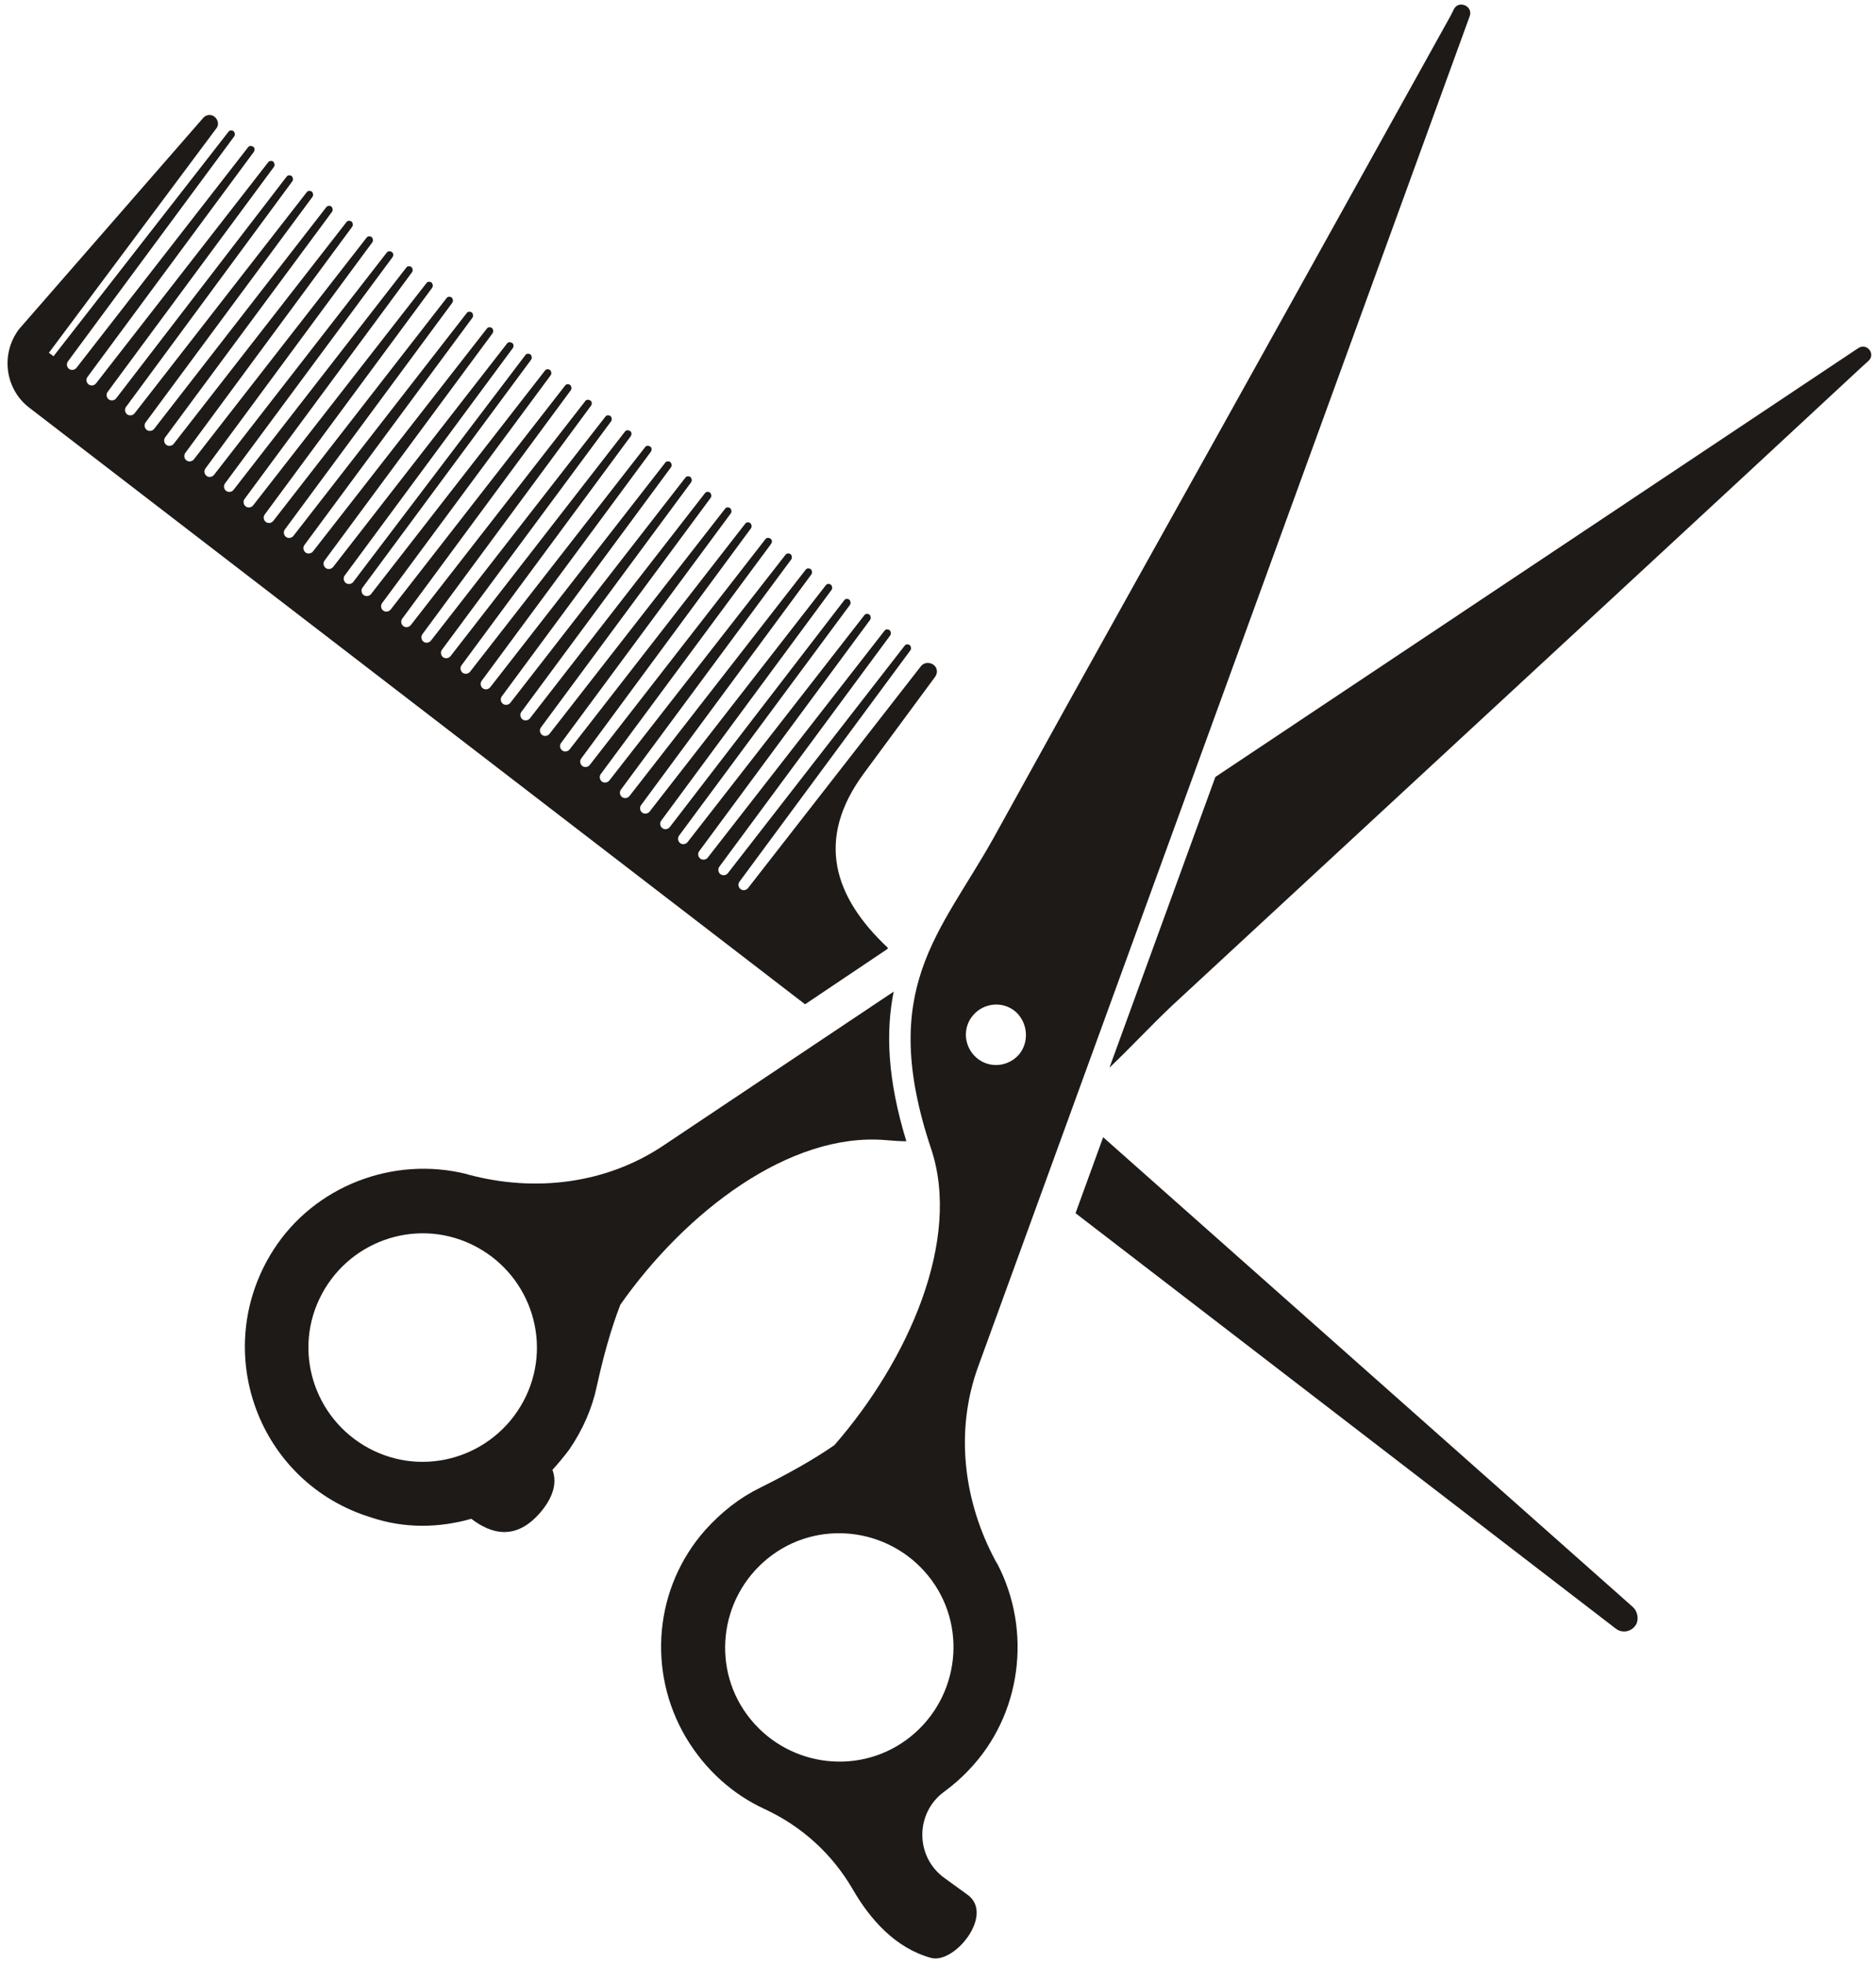
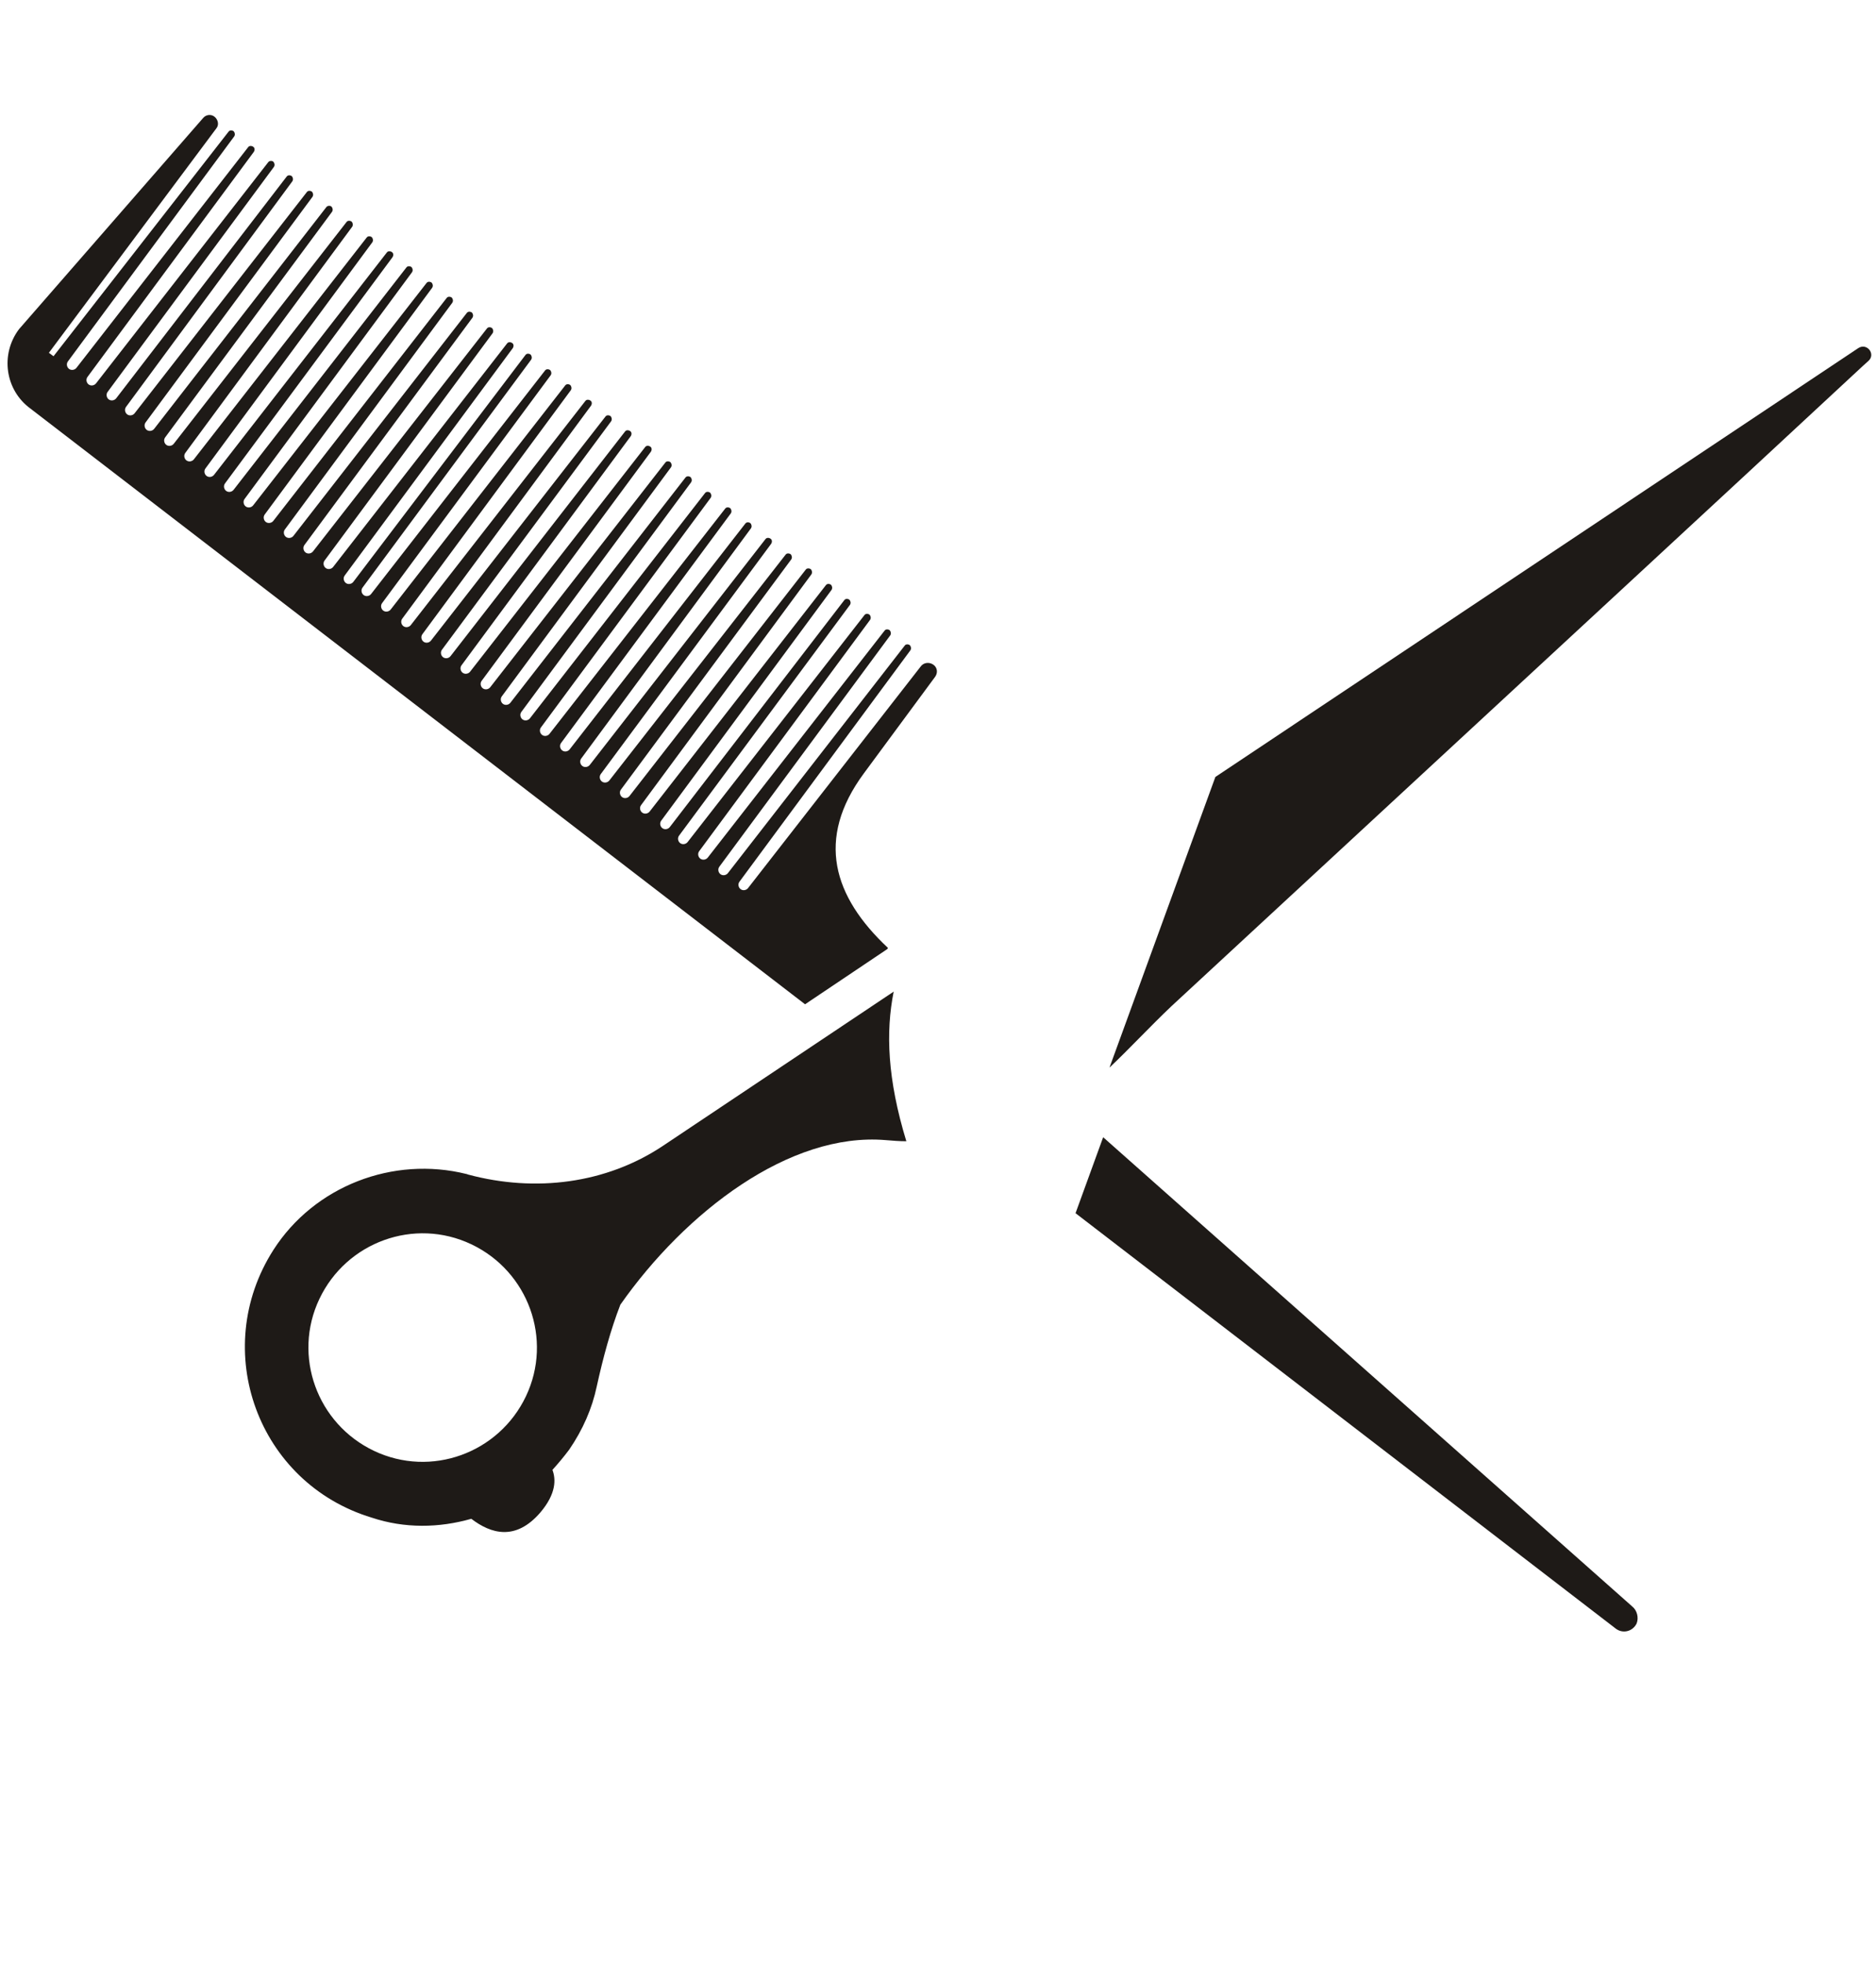
<svg xmlns="http://www.w3.org/2000/svg" fill="#1e1a17" height="341.3" preserveAspectRatio="xMidYMid meet" version="1" viewBox="75.6 90.8 326.0 341.3" width="326" zoomAndPan="magnify">
  <g>
    <g>
      <g id="change1_3">
        <path d="M229.8,255.7c0-0.1,0.1-0.1,0.1-0.2c-9.5-8.9-12.6-18.9-4.2-30.3l12.4-16.8c0.5-0.7,0.4-1.6-0.3-2.1 c-0.7-0.5-1.7-0.4-2.2,0.3l-30,38.5c-0.3,0.4-0.9,0.5-1.3,0.2c-0.4-0.3-0.5-0.9-0.2-1.3l29.7-40.2c0.2-0.3,0.1-0.7-0.1-0.9 c-0.3-0.2-0.7-0.2-0.9,0.1l-30.7,39.5c-0.3,0.4-0.9,0.5-1.3,0.2l0,0c-0.4-0.3-0.5-0.9-0.2-1.3l29.7-40.2c0.2-0.3,0.1-0.7-0.1-0.9 c-0.3-0.2-0.7-0.2-0.9,0.1l-30.7,39.4c-0.3,0.4-0.9,0.5-1.3,0.2l0,0c-0.4-0.3-0.5-0.9-0.2-1.3l29.7-40.2c0.2-0.3,0.1-0.7-0.1-0.9 c-0.3-0.2-0.7-0.2-0.9,0.1l-30.7,39.4c-0.3,0.4-0.9,0.5-1.3,0.2l0,0c-0.4-0.3-0.5-0.9-0.2-1.3l29.7-40.1c0.2-0.3,0.1-0.7-0.1-0.9 c-0.3-0.2-0.7-0.2-0.9,0.1L192,234.5c-0.3,0.4-0.9,0.5-1.3,0.2l0,0c-0.4-0.3-0.5-0.9-0.2-1.3l29.6-40.1c0.2-0.3,0.1-0.7-0.1-0.9 c-0.3-0.2-0.7-0.2-0.9,0.1l-30.6,39.3c-0.3,0.4-0.9,0.5-1.3,0.2l0,0c-0.4-0.3-0.5-0.9-0.2-1.3l29.6-40.1c0.2-0.3,0.1-0.7-0.1-0.9 c-0.3-0.2-0.7-0.2-0.9,0.1l-30.6,39.3c-0.3,0.4-0.9,0.5-1.3,0.2l0,0c-0.4-0.3-0.5-0.9-0.2-1.3l29.6-40c0.2-0.3,0.1-0.7-0.1-0.9 c-0.3-0.2-0.7-0.2-0.9,0.1l-30.6,39.2c-0.3,0.4-0.9,0.5-1.3,0.2l0,0c-0.4-0.3-0.5-0.9-0.2-1.3l29.6-40c0.2-0.3,0.2-0.7-0.1-0.9 c-0.3-0.2-0.7-0.2-0.9,0.1l-30.5,39.2c-0.3,0.4-0.9,0.5-1.3,0.2l0,0c-0.4-0.3-0.5-0.9-0.2-1.3l29.5-40c0.2-0.3,0.1-0.7-0.1-0.9 c-0.3-0.2-0.7-0.2-0.9,0.1l-30.5,39.2c-0.3,0.4-0.9,0.5-1.3,0.2l0,0c-0.4-0.3-0.5-0.9-0.2-1.3l29.5-39.9c0.2-0.3,0.1-0.7-0.1-0.9 c-0.3-0.2-0.7-0.2-0.9,0.1l-30.5,39.1c-0.3,0.4-0.9,0.5-1.3,0.2l0,0c-0.4-0.3-0.5-0.9-0.2-1.3l29.5-39.9c0.2-0.3,0.1-0.7-0.1-0.9 c-0.3-0.2-0.7-0.2-0.9,0.1l-30.4,39.1c-0.3,0.4-0.9,0.5-1.3,0.2l0,0c-0.4-0.3-0.5-0.9-0.2-1.3l29.5-39.9c0.2-0.3,0.1-0.7-0.1-0.9 c-0.3-0.2-0.7-0.2-0.9,0.1l-30.4,39.1c-0.3,0.4-0.9,0.5-1.3,0.2l0,0c-0.4-0.3-0.5-0.9-0.2-1.3l29.4-39.8c0.2-0.3,0.1-0.7-0.1-0.9 c-0.3-0.2-0.7-0.2-0.9,0.1l-30.4,39c-0.3,0.4-0.9,0.5-1.3,0.2l0,0c-0.4-0.3-0.5-0.9-0.2-1.3l29.4-39.8c0.2-0.3,0.2-0.7-0.1-0.9 c-0.3-0.2-0.7-0.2-0.9,0.1l-30.4,39c-0.3,0.4-0.9,0.5-1.3,0.2l0,0c-0.4-0.3-0.5-0.9-0.2-1.3l29.4-39.8c0.2-0.3,0.2-0.7-0.1-0.9 c-0.3-0.2-0.7-0.2-0.9,0.1l-30.3,39c-0.3,0.4-0.9,0.5-1.3,0.2l0,0c-0.4-0.3-0.5-0.9-0.2-1.3l29.4-39.7c0.2-0.3,0.1-0.7-0.1-0.9 c-0.3-0.2-0.7-0.2-0.9,0.1l-30.3,38.9c-0.3,0.4-0.9,0.5-1.3,0.2l0,0c-0.4-0.3-0.5-0.9-0.2-1.3l29.3-39.7c0.2-0.3,0.2-0.7-0.1-0.9 c-0.3-0.2-0.7-0.2-0.9,0.1l-30.3,38.9c-0.3,0.4-0.9,0.5-1.3,0.2l0,0c-0.4-0.3-0.5-0.9-0.2-1.3l29.3-39.7c0.2-0.3,0.1-0.7-0.1-0.9 c-0.3-0.2-0.7-0.2-0.9,0.1l-30.3,38.9c-0.3,0.4-0.9,0.5-1.3,0.2l0,0c-0.4-0.3-0.5-0.9-0.2-1.3l29.3-39.6c0.2-0.3,0.1-0.7-0.1-0.9 c-0.3-0.2-0.7-0.2-0.9,0.1l-30.2,38.8c-0.3,0.4-0.9,0.5-1.3,0.2l0,0c-0.4-0.3-0.5-0.9-0.2-1.3l29.3-39.6c0.2-0.3,0.1-0.7-0.1-0.9 c-0.3-0.2-0.7-0.2-0.9,0.1L137,191.9c-0.3,0.4-0.9,0.5-1.3,0.2l0,0c-0.4-0.3-0.5-0.9-0.2-1.3l29.2-39.5c0.2-0.3,0.2-0.7-0.1-0.9 s-0.7-0.2-0.9,0.1l-30.2,38.8c-0.3,0.4-0.9,0.5-1.3,0.2l0,0c-0.4-0.3-0.5-0.9-0.2-1.3l29.2-39.5c0.2-0.3,0.1-0.7-0.1-0.9 c-0.3-0.2-0.7-0.2-0.9,0.1l-30.2,38.7c-0.3,0.4-0.9,0.5-1.3,0.2l0,0c-0.4-0.3-0.5-0.9-0.2-1.3l29.2-39.5c0.2-0.3,0.1-0.7-0.1-0.9 c-0.3-0.2-0.7-0.2-0.9,0.1l-30.1,38.7c-0.3,0.4-0.9,0.5-1.3,0.2l0,0c-0.4-0.3-0.5-0.9-0.2-1.3l29.1-39.4c0.2-0.3,0.1-0.7-0.1-0.9 c-0.3-0.2-0.7-0.2-0.9,0.1l-30.1,38.7c-0.3,0.4-0.9,0.5-1.3,0.2l0,0c-0.4-0.3-0.5-0.9-0.2-1.3l29.1-39.4c0.2-0.3,0.1-0.7-0.1-0.9 c-0.3-0.2-0.7-0.2-0.9,0.1l-30.1,38.6c-0.3,0.4-0.9,0.5-1.3,0.2l0,0c-0.4-0.3-0.5-0.9-0.2-1.3l29.1-39.4c0.2-0.3,0.1-0.7-0.1-0.9 c-0.3-0.2-0.7-0.2-0.9,0.1l-30,38.6c-0.3,0.4-0.9,0.5-1.3,0.2l0,0c-0.4-0.3-0.5-0.9-0.2-1.3l29.1-39.3c0.2-0.3,0.2-0.7-0.1-0.9 c-0.3-0.2-0.7-0.2-0.9,0.1l-30,38.6c-0.3,0.4-0.9,0.5-1.3,0.2l0,0c-0.4-0.3-0.5-0.9-0.2-1.3l29-39.3c0.2-0.3,0.1-0.7-0.1-0.9 c-0.3-0.2-0.7-0.2-0.9,0.1l-30,38.5c-0.3,0.4-0.9,0.5-1.3,0.2l0,0c-0.4-0.3-0.5-0.9-0.2-1.3l29-39.3c0.2-0.3,0.1-0.7-0.1-0.9 c-0.3-0.2-0.7-0.2-0.9,0.1l-30,38.5c-0.3,0.4-0.9,0.5-1.3,0.2l0,0c-0.4-0.3-0.5-0.9-0.2-1.3l29-39.2c0.2-0.3,0.1-0.7-0.1-0.9 s-0.7-0.2-0.9,0.1l-29.9,38.5c-0.3,0.4-0.9,0.5-1.3,0.2l0,0c-0.4-0.3-0.5-0.9-0.2-1.3l29-39.2c0.2-0.3,0.1-0.7-0.1-0.9 c-0.3-0.2-0.7-0.2-0.9,0.1l-29.9,38.4c-0.3,0.4-0.9,0.5-1.3,0.2l0,0c-0.4-0.3-0.5-0.9-0.2-1.3l28.9-39.2c0.2-0.3,0.1-0.7-0.1-0.9 c-0.3-0.2-0.7-0.2-0.9,0.1L95.8,160c-0.3,0.4-0.9,0.5-1.3,0.2l0,0c-0.4-0.3-0.5-0.9-0.2-1.3l28.9-39.1c0.2-0.3,0.1-0.7-0.1-0.9 s-0.7-0.2-0.9,0.1l-29.9,38.4c-0.3,0.4-0.9,0.5-1.3,0.2l0,0c-0.4-0.3-0.5-0.9-0.2-1.3l28.9-39.1c0.2-0.3,0.2-0.7-0.1-0.9 s-0.7-0.2-0.9,0.1l-29.8,38.3c-0.3,0.4-0.9,0.5-1.3,0.2l0,0c-0.4-0.3-0.5-0.9-0.2-1.3l28.9-39.1c0.2-0.3,0.1-0.7-0.1-0.9 c-0.3-0.2-0.7-0.2-0.9,0.1l-30.4,39l-0.8-0.6l29.1-39c0.5-0.6,0.3-1.5-0.3-2c-0.6-0.5-1.5-0.4-2,0.2l-32,36.7 c-3.3,4.4-2.4,10.6,2,13.8l134.6,103.5L229.8,255.7z" />
      </g>
      <g id="change1_2">
        <path d="M359.2,369.9l-91.9-81.5l-4.8,13.2l93.9,72.2c1.2,0.9,2.9,0.5,3.6-0.9C360.4,371.9,360.1,370.6,359.2,369.9z" />
      </g>
    </g>
    <g>
      <g>
        <g id="change1_1">
          <path d="M157.5,354.7c3.4,2.6,7.7,3.9,12-1.1c2.8-3.3,2.7-5.8,2.1-7.4c1-1.1,2-2.3,2.9-3.5c2.4-3.5,4-7.2,4.8-11 c1.1-5,2.4-9.8,4.1-14.2c11.3-16.1,29.4-30,46.1-28.6c1.2,0.1,2.4,0.2,3.6,0.2c-3.3-10.8-3.6-19-2.2-26l-40.1,26.8 c-9.9,6.6-22.2,8.1-33.8,5c-0.1,0-0.2-0.1-0.3-0.1c-12.8-3.2-26.5,2.1-33.6,13.2c-11.1,17.4-2.7,40.5,17.1,46.5 C145.9,356.4,151.9,356.3,157.5,354.7z M131.1,316.5c4.7-9.9,16.5-14.2,26.4-9.5c9.9,4.7,14.2,16.5,9.5,26.4 c-4.7,9.9-16.5,14.2-26.4,9.5C130.7,338.2,126.4,326.4,131.1,316.5z" />
        </g>
        <g id="change1_4">
          <path d="M398.5,151.3l-111.7,74.5l-18.4,50.5c3.5-3.3,6.9-7,10.8-10.7c13-12,25.9-24,38.9-36c27.1-25.1,54.2-50.1,81.2-75.2 c0.3-0.3,0.7-0.6,1-0.9C401.6,152.3,400,150.3,398.5,151.3z" />
        </g>
      </g>
      <g>
        <g id="change1_5">
-           <path d="M328.3,92.3c-0.2,0.4-0.4,0.8-0.6,1.2c-17.9,32.2-35.8,64.5-53.8,96.7c-8.6,15.4-17.2,30.9-25.7,46.3 c-9.3,16.6-20.1,26.1-10.8,53.9c5.3,15.8-3.9,36.7-16.8,51.5c-3.9,2.7-8.3,5.1-12.9,7.4c-3.5,1.7-6.7,4.2-9.5,7.3 c-8.9,10-10.2,24.6-3.4,36.1c3.4,5.7,8.2,9.9,13.6,12.4c6.5,3,11.8,7.8,15.4,14c3,5.2,7.4,10.2,13.6,11.9 c4.1,1.1,11.1-7.6,6.3-11c-1.1-0.8-2.5-1.8-4-2.9c-5.1-3.7-5.1-11.3,0-15c1.5-1.1,3-2.4,4.3-3.8c9.1-9.5,11-24.1,4.9-35.8 c-0.1-0.1-0.1-0.2-0.2-0.3c-5.7-10.5-7.2-22.8-3.1-34L331,93.6C331.6,91.9,329.2,90.8,328.3,92.3z M236.9,364.6 c6.9,8.5,5.5,21-3,27.9c-8.5,6.9-21,5.5-27.9-3c-6.9-8.5-5.5-21,3-27.9C217.5,354.7,230,356.1,236.9,364.6z M252.7,274 c-1.9,2.2-5.2,2.5-7.4,0.6c-2.2-1.9-2.5-5.2-0.6-7.4c1.9-2.2,5.2-2.5,7.4-0.6C254.2,268.5,254.5,271.8,252.7,274z" />
-         </g>
+           </g>
      </g>
    </g>
  </g>
</svg>